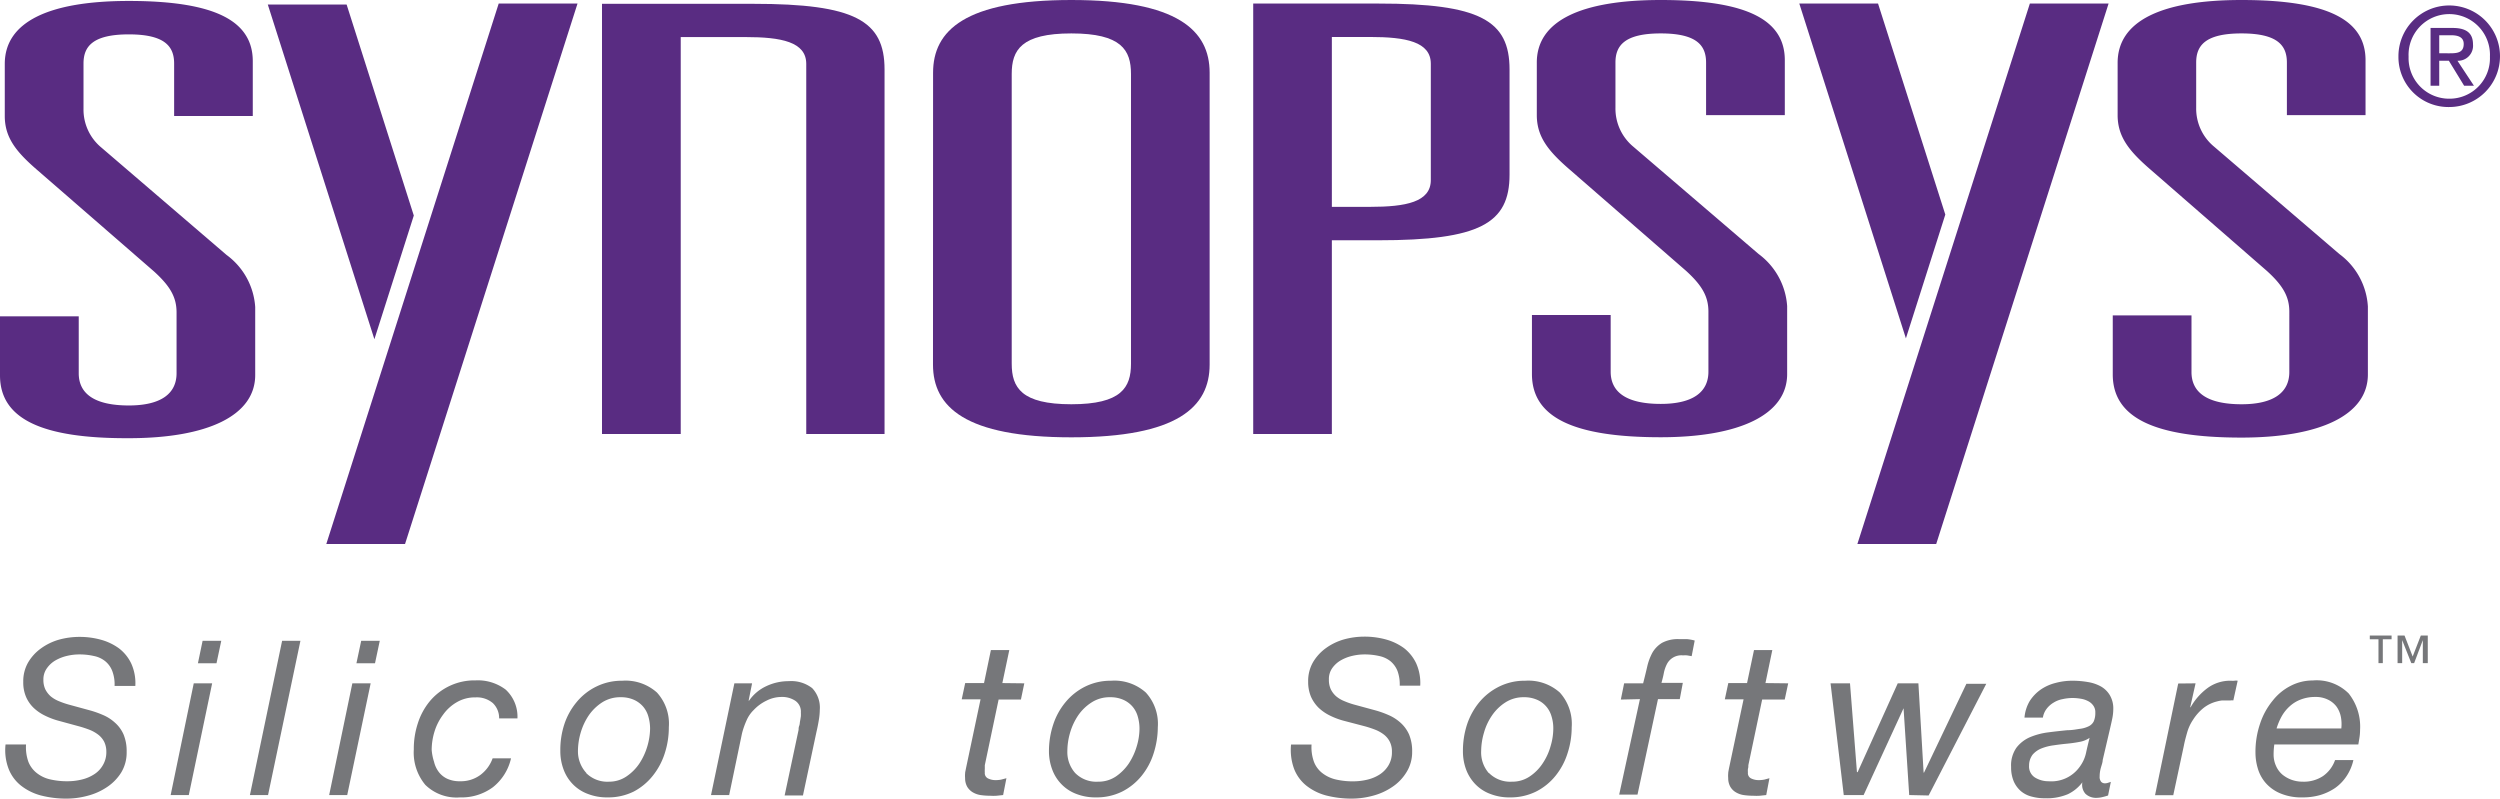
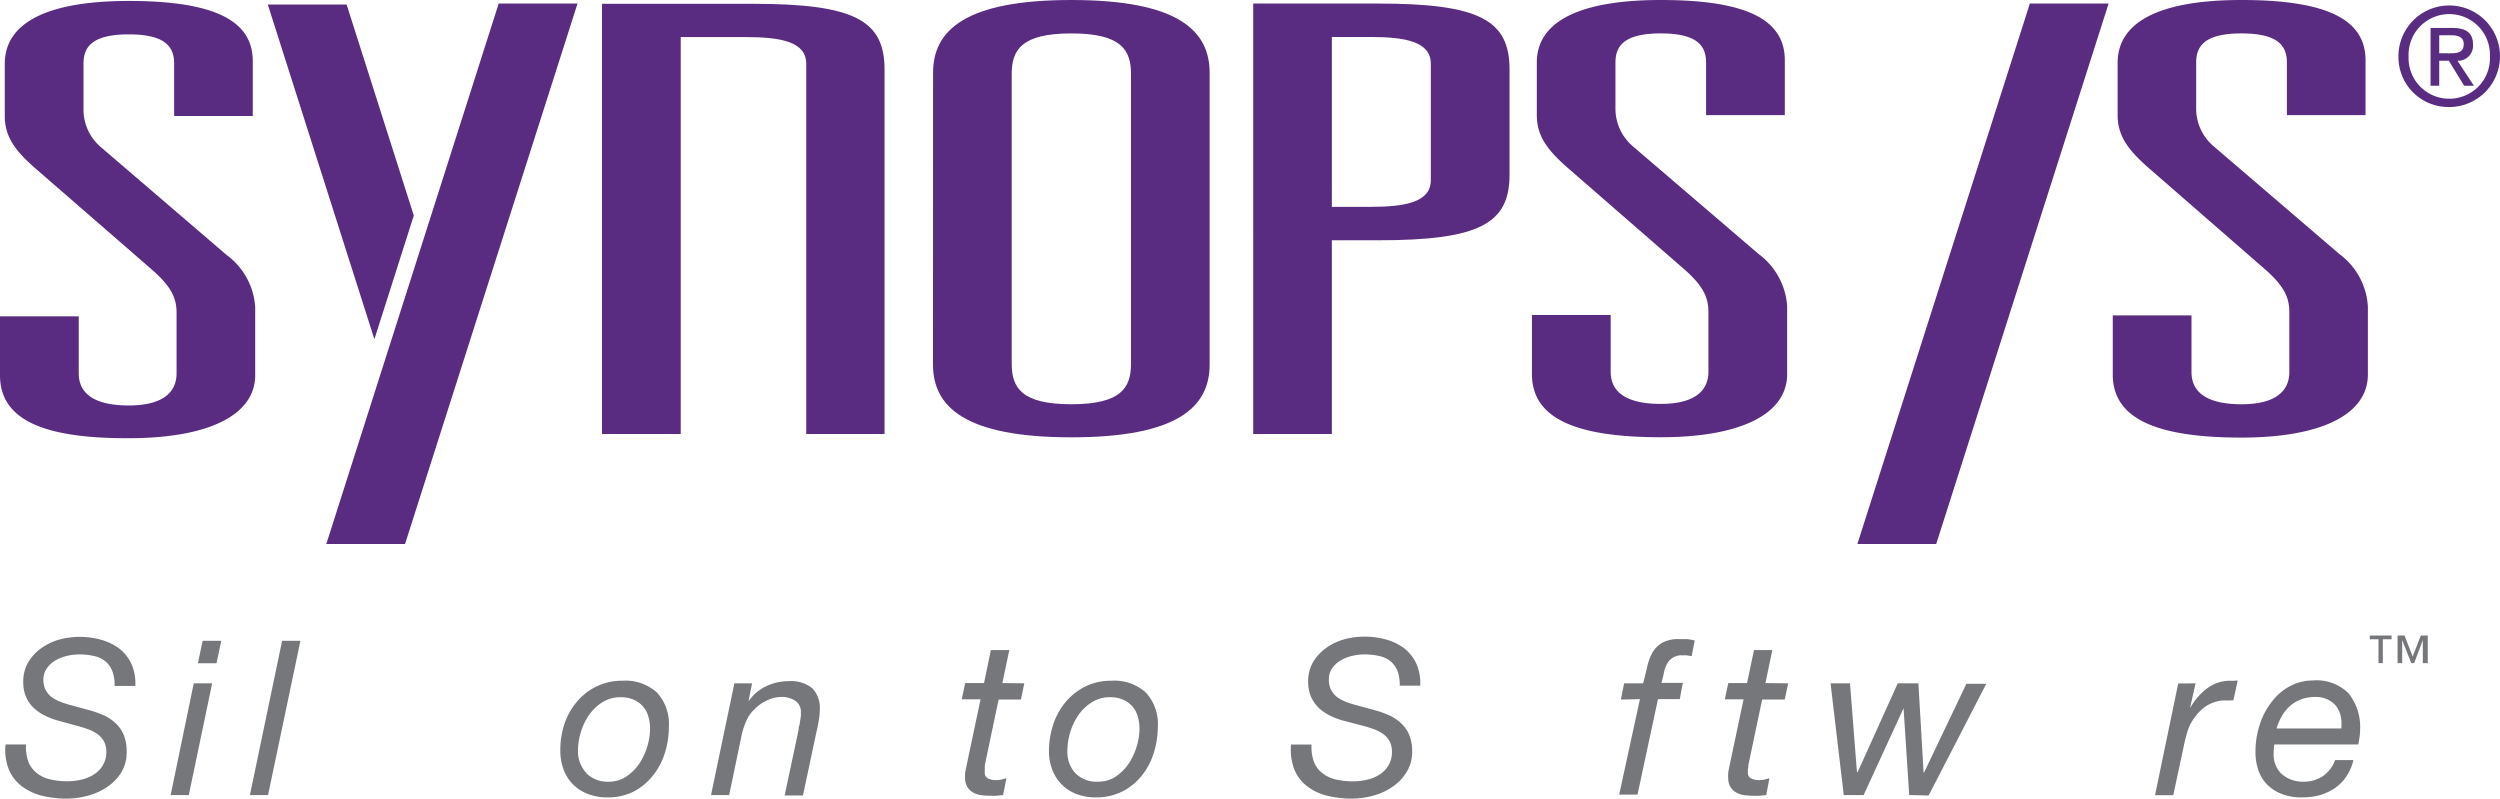
<svg xmlns="http://www.w3.org/2000/svg" id="Layer_1" data-name="Layer 1" viewBox="0 0 288 91.99">
  <defs>
    <style>.cls-1{fill:#592c82;}.cls-2{fill:#76777a;}</style>
  </defs>
  <path class="cls-1" d="M20.06,7.32c0-1.92-1-3.36-5.22-3.36S9.62,5.4,9.62,7.32v5.22A5.67,5.67,0,0,0,11.68,17L26.1,29.37a8.09,8.09,0,0,1,3.3,6v7.83c0,4.68-5.49,7.28-14.56,7.28C4.81,50.52,0,48.26,0,43.24v-6.8H9.07V43c0,2.34,1.79,3.71,5.77,3.71,3.71,0,5.5-1.37,5.5-3.71V36c0-1.72-.69-3-2.61-4.74L4.4,19.68C1.92,17.55.55,15.91.55,13.36v-6C.55,2.52,5.63.11,14.84.11,25,.11,29.12,2.52,29.12,7.05v6.31H20.06Z" />
  <path class="cls-1" d="M107.49,8.38c0-4.88,3.7-8.38,15.93-8.38s15.93,3.5,15.93,8.38V42c0,4.88-3.7,8.38-15.93,8.38s-15.94-3.5-15.94-8.38Zm9.06,33.52c0,2.74,1.1,4.67,6.87,4.67s6.87-1.93,6.87-4.67V8.52c0-2.75-1.1-4.67-6.87-4.67s-6.87,1.92-6.87,4.67Z" />
  <path class="cls-1" d="M144.37.41h14.42C170.47.41,173.9,2.34,173.9,8V20.12c0,5.63-3.44,7.56-15.11,7.56h-5.36V50h-9.06Zm13.46,23.42c4.12,0,7-.55,7-3.09V7.35c0-2.54-2.88-3.09-7-3.09h-4.4V23.83Z" />
  <path class="cls-1" d="M196.54,7.21c0-1.92-1-3.36-5.22-3.36s-5.22,1.44-5.22,3.36v5.22a5.7,5.7,0,0,0,2.06,4.47l14.43,12.36a8.14,8.14,0,0,1,3.29,6v7.83c0,4.68-5.49,7.28-14.56,7.28-10,0-14.84-2.26-14.84-7.28v-6.8h9.07v6.53c0,2.34,1.79,3.71,5.77,3.71,3.71,0,5.49-1.37,5.49-3.71V35.92c0-1.72-.68-3-2.6-4.74l-13.33-11.6c-2.47-2.13-3.84-3.78-3.84-6.32v-6C177,2.4,182.12,0,191.32,0c10.17,0,14.29,2.4,14.29,6.94v6.32h-9.07Z" />
  <path class="cls-1" d="M263.45,7.21c0-1.92-1-3.36-5.23-3.36S253,5.29,253,7.21v5.23a5.68,5.68,0,0,0,2.07,4.46l14.42,12.36a8.11,8.11,0,0,1,3.29,6.05v7.82c0,4.68-5.49,7.28-14.56,7.28-10,0-14.83-2.26-14.83-7.28v-6.8h9.07v6.53c0,2.34,1.79,3.71,5.77,3.71,3.71,0,5.5-1.37,5.5-3.71V35.92c0-1.71-.69-3-2.62-4.74l-13.32-11.6c-2.47-2.13-3.84-3.78-3.84-6.32v-6C243.94,2.41,249,0,258.22,0c10.17,0,14.29,2.41,14.29,6.94v6.32h-9.06Z" />
  <polygon class="cls-1" points="57.45 0.41 66.53 0.41 46.66 62.67 37.59 62.67 57.45 0.41" />
  <polygon class="cls-1" points="43.13 39.08 30.85 0.52 39.93 0.52 47.67 24.83 43.13 39.08" />
  <polygon class="cls-1" points="233.84 0.41 242.91 0.41 223.05 62.67 213.97 62.67 233.84 0.41" />
-   <polygon class="cls-1" points="219.56 38.98 207.28 0.41 216.35 0.41 224.1 24.72 219.56 38.98" />
  <path class="cls-1" d="M101.9,50h0V8c0-5.63-3.44-7.56-15.11-7.56H69.35V50h9.07V4.27h7.46c4.12,0,7,.55,7,3.09V50Z" />
  <path class="cls-1" d="M276.3,6.53a5.85,5.85,0,1,1,5.87,5.8A5.76,5.76,0,0,1,276.3,6.53Zm5.87,4.84a4.66,4.66,0,0,0,4.67-4.84,4.69,4.69,0,1,0-9.37,0A4.67,4.67,0,0,0,282.17,11.37ZM281,9.88h-1V3.22h2.54c1.57,0,2.35.58,2.35,1.89A1.73,1.73,0,0,1,283.1,7L285,9.88h-1.13L282.11,7H281Zm1.2-3.74c.86,0,1.62-.06,1.62-1.08,0-.83-.74-1-1.44-1H281V6.14Z" />
  <path class="cls-2" d="M12.94,77.32a2.72,2.72,0,0,0-.82-1.15,3,3,0,0,0-1.31-.6,7.36,7.36,0,0,0-1.69-.18,6.21,6.21,0,0,0-1.37.16,5,5,0,0,0-1.33.51,3.09,3.09,0,0,0-1,.9A2.17,2.17,0,0,0,5,78.3a2.53,2.53,0,0,0,.22,1.11,2.79,2.79,0,0,0,.61.8,3.62,3.62,0,0,0,.92.55,9.55,9.55,0,0,0,1.14.4l2.38.65a11.23,11.23,0,0,1,1.6.56,4.79,4.79,0,0,1,1.36.87,3.89,3.89,0,0,1,1,1.36,5,5,0,0,1,.36,2,4.43,4.43,0,0,1-.63,2.4,5.52,5.52,0,0,1-1.63,1.67,7.24,7.24,0,0,1-2.23,1A9.33,9.33,0,0,1,7.66,92a11.78,11.78,0,0,1-2.94-.36,6.32,6.32,0,0,1-2.28-1.12A4.59,4.59,0,0,1,1,88.59a6,6,0,0,1-.36-2.83H3a5,5,0,0,0,.27,2,3.1,3.1,0,0,0,1,1.32,3.86,3.86,0,0,0,1.53.71,8.6,8.6,0,0,0,2,.21,6.86,6.86,0,0,0,1.63-.2,4.51,4.51,0,0,0,1.43-.61,3,3,0,0,0,1-1.06,2.91,2.91,0,0,0,.39-1.54A2.61,2.61,0,0,0,12,85.45a2.46,2.46,0,0,0-.69-.82,4.18,4.18,0,0,0-1-.56,12.47,12.47,0,0,0-1.22-.4L6.63,83a8.61,8.61,0,0,1-1.51-.59,5.07,5.07,0,0,1-1.27-.89A3.88,3.88,0,0,1,3,80.28a4.21,4.21,0,0,1-.32-1.73,4.32,4.32,0,0,1,.57-2.25,5.29,5.29,0,0,1,1.48-1.61,6.63,6.63,0,0,1,2.06-1,8.93,8.93,0,0,1,2.35-.32,9.21,9.21,0,0,1,2.5.33,6.41,6.41,0,0,1,2.08,1,4.79,4.79,0,0,1,1.41,1.76,5.51,5.51,0,0,1,.46,2.56H13.2A4.36,4.36,0,0,0,12.94,77.32Z" />
  <path class="cls-2" d="M24.44,78.72,21.75,91.59H19.66l2.66-12.87ZM22.8,76.41l.54-2.59h2.15l-.55,2.59Z" />
  <path class="cls-2" d="M34.61,73.82,30.88,91.59H28.79L32.5,73.82Z" />
-   <path class="cls-2" d="M42.7,78.72,40,91.59H37.92l2.67-12.87Zm-1.64-2.31.55-2.59h2.14l-.55,2.59Z" />
-   <path class="cls-2" d="M56.78,81a2.83,2.83,0,0,0-2-.66,4.12,4.12,0,0,0-2.15.55,5,5,0,0,0-1.57,1.42,6.32,6.32,0,0,0-1,1.95,7.26,7.26,0,0,0-.33,2.13A5.86,5.86,0,0,0,50,87.75a3.15,3.15,0,0,0,.54,1.17,2.58,2.58,0,0,0,1,.8A3.41,3.41,0,0,0,53,90a3.78,3.78,0,0,0,2.33-.72,4.12,4.12,0,0,0,1.42-1.92h2.12a5.9,5.9,0,0,1-2.09,3.33A6.07,6.07,0,0,1,53,91.86a5.15,5.15,0,0,1-4-1.44,5.81,5.81,0,0,1-1.33-4.08,9.4,9.4,0,0,1,.46-3,7.63,7.63,0,0,1,1.36-2.53,6.7,6.7,0,0,1,5.29-2.43,5.31,5.31,0,0,1,3.47,1.06,4.24,4.24,0,0,1,1.36,3.32H57.5A2.39,2.39,0,0,0,56.78,81Z" />
  <path class="cls-2" d="M65,83.47a7.8,7.8,0,0,1,1.42-2.58,6.82,6.82,0,0,1,2.26-1.79,6.61,6.61,0,0,1,3-.68,5.42,5.42,0,0,1,4,1.36,5.33,5.33,0,0,1,1.37,4,9.65,9.65,0,0,1-.47,3,8,8,0,0,1-1.39,2.6A6.91,6.91,0,0,1,73,91.19a6.63,6.63,0,0,1-3,.67,6.06,6.06,0,0,1-2.28-.4A4.65,4.65,0,0,1,66,90.35a4.78,4.78,0,0,1-1.07-1.69,6,6,0,0,1-.38-2.15A9.49,9.49,0,0,1,65,83.47Zm2.52,5.58a3.45,3.45,0,0,0,2.64,1,3.54,3.54,0,0,0,2-.6,5.49,5.49,0,0,0,1.5-1.5,7.45,7.45,0,0,0,.92-2,7.53,7.53,0,0,0,.31-2,5,5,0,0,0-.2-1.41,3,3,0,0,0-.62-1.16,3.05,3.05,0,0,0-1.06-.77,3.62,3.62,0,0,0-1.5-.29,3.86,3.86,0,0,0-2.15.6,5.5,5.5,0,0,0-1.54,1.5,7.16,7.16,0,0,0-.93,2,7.62,7.62,0,0,0-.31,2.09A3.67,3.67,0,0,0,67.55,89.05Z" />
  <path class="cls-2" d="M86.64,78.72l-.4,2h.05a4.94,4.94,0,0,1,2-1.68,6,6,0,0,1,2.57-.57,3.94,3.94,0,0,1,2.7.8,3.25,3.25,0,0,1,.88,2.51,7.28,7.28,0,0,1-.1,1.1c-.07.44-.16.92-.28,1.42l-1.56,7.34H90.39L92,84.07c0-.13,0-.29.07-.46s.06-.35.1-.55.06-.37.09-.54a4,4,0,0,0,0-.44,1.51,1.51,0,0,0-.64-1.35,2.74,2.74,0,0,0-1.6-.44,3.81,3.81,0,0,0-1.73.43,4.9,4.9,0,0,0-1.45,1.06A3.72,3.72,0,0,0,86,83a9.26,9.26,0,0,0-.52,1.48L84,91.59H81.91L84.6,78.72Z" />
  <path class="cls-2" d="M118,78.72l-.39,1.87h-2.57l-1.59,7.56c0,.15,0,.29,0,.43a2.82,2.82,0,0,0,0,.42.67.67,0,0,0,.38.68,1.94,1.94,0,0,0,.89.19,3.18,3.18,0,0,0,.62-.06l.6-.16-.38,1.94-.75.08a6,6,0,0,1-.74,0,7.87,7.87,0,0,1-1.12-.08,2.52,2.52,0,0,1-.91-.33,1.87,1.87,0,0,1-.62-.63,2,2,0,0,1-.24-1,3,3,0,0,1,0-.53c0-.16.06-.35.09-.54l1.69-8h-2.17l.4-1.87h2.17l.79-3.8h2.12l-.8,3.8Z" />
  <path class="cls-2" d="M121.33,83.47a7.8,7.8,0,0,1,1.42-2.58A6.93,6.93,0,0,1,125,79.1a6.61,6.61,0,0,1,3-.68,5.42,5.42,0,0,1,4,1.36,5.34,5.34,0,0,1,1.38,4,10,10,0,0,1-.48,3,7.84,7.84,0,0,1-1.39,2.6,6.91,6.91,0,0,1-2.24,1.81,6.63,6.63,0,0,1-3,.67,6.09,6.09,0,0,1-2.28-.4,4.65,4.65,0,0,1-1.7-1.11,4.78,4.78,0,0,1-1.07-1.69,6,6,0,0,1-.38-2.15A9.77,9.77,0,0,1,121.33,83.47Zm2.53,5.58a3.41,3.41,0,0,0,2.63,1,3.59,3.59,0,0,0,2.06-.6,5.6,5.6,0,0,0,1.49-1.5,7.45,7.45,0,0,0,.92-2,7.15,7.15,0,0,0,.31-2,5,5,0,0,0-.2-1.41,3,3,0,0,0-.62-1.16,3,3,0,0,0-1.06-.77,3.62,3.62,0,0,0-1.5-.29,3.81,3.81,0,0,0-2.14.6,5.4,5.4,0,0,0-1.55,1.5,7.16,7.16,0,0,0-.93,2,7.62,7.62,0,0,0-.31,2.09A3.63,3.63,0,0,0,123.86,89.05Z" />
  <path class="cls-2" d="M161,77.32a2.81,2.81,0,0,0-.82-1.15,3.1,3.1,0,0,0-1.31-.6,7.49,7.49,0,0,0-1.69-.18,6.14,6.14,0,0,0-1.37.16,4.83,4.83,0,0,0-1.33.51,3.12,3.12,0,0,0-1,.9,2.17,2.17,0,0,0-.39,1.34,2.53,2.53,0,0,0,.22,1.11,2.62,2.62,0,0,0,.61.8,3.45,3.45,0,0,0,.92.55,8.81,8.81,0,0,0,1.13.4l2.39.65a11.1,11.1,0,0,1,1.59.56,5,5,0,0,1,1.37.87,4,4,0,0,1,1,1.36,5,5,0,0,1,.36,2A4.35,4.35,0,0,1,162,89a5.41,5.41,0,0,1-1.63,1.67,7.19,7.19,0,0,1-2.22,1,9.41,9.41,0,0,1-2.43.33,11.84,11.84,0,0,1-2.94-.36,6.27,6.27,0,0,1-2.27-1.12,4.61,4.61,0,0,1-1.42-1.92,6.28,6.28,0,0,1-.36-2.83h2.36a4.94,4.94,0,0,0,.28,2,3,3,0,0,0,1,1.32,4,4,0,0,0,1.54.71,8.54,8.54,0,0,0,2,.21,6.93,6.93,0,0,0,1.63-.2,4.51,4.51,0,0,0,1.43-.61,3.21,3.21,0,0,0,1-1.06,2.91,2.91,0,0,0,.38-1.54,2.48,2.48,0,0,0-.25-1.16,2.43,2.43,0,0,0-.68-.82,4.07,4.07,0,0,0-1-.56,12.47,12.47,0,0,0-1.22-.4L154.68,83a8.71,8.71,0,0,1-1.52-.59,5.26,5.26,0,0,1-1.27-.89,4.21,4.21,0,0,1-.87-1.27,4.38,4.38,0,0,1-.32-1.73,4.32,4.32,0,0,1,.57-2.25,5.42,5.42,0,0,1,1.48-1.61,6.69,6.69,0,0,1,2.07-1,8.88,8.88,0,0,1,2.35-.32,9.26,9.26,0,0,1,2.5.33,6.41,6.41,0,0,1,2.08,1,4.86,4.86,0,0,1,1.4,1.76,5.51,5.51,0,0,1,.46,2.56h-2.36A4.55,4.55,0,0,0,161,77.32Z" />
-   <path class="cls-2" d="M169,83.47a8,8,0,0,1,1.42-2.58,7,7,0,0,1,2.27-1.79,6.55,6.55,0,0,1,3-.68,5.44,5.44,0,0,1,4,1.36,5.37,5.37,0,0,1,1.37,4,9.65,9.65,0,0,1-.48,3,7.84,7.84,0,0,1-1.39,2.6,6.81,6.81,0,0,1-2.24,1.81,6.63,6.63,0,0,1-3,.67,6,6,0,0,1-2.27-.4,4.61,4.61,0,0,1-1.71-1.11,4.92,4.92,0,0,1-1.07-1.69,6,6,0,0,1-.37-2.15A9.76,9.76,0,0,1,169,83.47Zm2.53,5.58a3.45,3.45,0,0,0,2.64,1,3.56,3.56,0,0,0,2.05-.6,5.32,5.32,0,0,0,1.49-1.5,6.88,6.88,0,0,0,.92-2,7.15,7.15,0,0,0,.31-2,4.62,4.62,0,0,0-.2-1.41,3,3,0,0,0-.62-1.16,2.88,2.88,0,0,0-1.06-.77,3.62,3.62,0,0,0-1.5-.29,3.83,3.83,0,0,0-2.14.6,5.37,5.37,0,0,0-1.54,1.5,6.64,6.64,0,0,0-.93,2,7.65,7.65,0,0,0-.32,2.09A3.63,3.63,0,0,0,171.5,89.05Z" />
  <path class="cls-2" d="M186.72,80.59l.38-1.87h2.19c.16-.64.32-1.27.46-1.89a6.41,6.41,0,0,1,.6-1.63,3.19,3.19,0,0,1,1.11-1.14,3.83,3.83,0,0,1,2-.43q.45,0,.9,0a5,5,0,0,1,.87.16l-.35,1.8-.52-.09a2.71,2.71,0,0,0-.47,0,1.87,1.87,0,0,0-1.86,1,4,4,0,0,0-.35,1c-.07.39-.17.77-.28,1.17h2.46l-.35,1.87H191l-2.36,11h-2.11l2.39-11Z" />
  <path class="cls-2" d="M206,78.72l-.4,1.87H203l-1.59,7.56c0,.15,0,.29-.05.43a2.82,2.82,0,0,0,0,.42.67.67,0,0,0,.38.68,1.93,1.93,0,0,0,.88.19,3.28,3.28,0,0,0,.63-.06l.59-.16-.37,1.94-.75.08a6.23,6.23,0,0,1-.74,0,7.87,7.87,0,0,1-1.12-.08,2.46,2.46,0,0,1-.91-.33,1.78,1.78,0,0,1-.62-.63,2,2,0,0,1-.24-1,3,3,0,0,1,0-.53c0-.16.05-.35.08-.54l1.69-8h-2.16l.4-1.87h2.16l.8-3.8h2.11l-.79,3.8Z" />
  <path class="cls-2" d="M219.94,91.59l-.65-10h0l-4.6,10H212.4l-1.52-12.87h2.24l.8,10.23H214l4.62-10.23H221L221.6,89h.05l4.88-10.23h2.29l-6.64,12.87Z" />
-   <path class="cls-2" d="M233.83,80.75a4.77,4.77,0,0,1,1.26-1.31,5.3,5.3,0,0,1,1.69-.76,7.49,7.49,0,0,1,2-.26,10.36,10.36,0,0,1,1.79.16,4.53,4.53,0,0,1,1.49.52,2.82,2.82,0,0,1,1,1,3,3,0,0,1,.39,1.61,5.72,5.72,0,0,1-.14,1.18c-.09.43-.18.81-.26,1.16l-.82,3.51c0,.26-.12.56-.21.89a3.64,3.64,0,0,0-.14,1,.87.87,0,0,0,.18.62.6.6,0,0,0,.44.17,1.16,1.16,0,0,0,.34-.06l.33-.11-.32,1.57a6.46,6.46,0,0,1-.63.18,3,3,0,0,1-.66.09,1.76,1.76,0,0,1-1.32-.47,1.55,1.55,0,0,1-.35-1.32l0,0a4.53,4.53,0,0,1-1.67,1.37,6.25,6.25,0,0,1-2.63.47,5.73,5.73,0,0,1-1.53-.19,3.09,3.09,0,0,1-1.24-.62,3.19,3.19,0,0,1-.83-1.12,4.16,4.16,0,0,1-.31-1.68,3.54,3.54,0,0,1,.61-2.21,3.94,3.94,0,0,1,1.55-1.21,8,8,0,0,1,2.1-.56c.76-.1,1.5-.18,2.21-.25.56,0,1.05-.1,1.46-.16a3.12,3.12,0,0,0,1-.29,1.26,1.26,0,0,0,.59-.57,2.39,2.39,0,0,0,.18-1,1.29,1.29,0,0,0-.25-.84,1.62,1.62,0,0,0-.62-.51,2.69,2.69,0,0,0-.83-.26,5.53,5.53,0,0,0-.88-.08,5.36,5.36,0,0,0-1.19.13,3,3,0,0,0-1.05.41,2.76,2.76,0,0,0-.8.72,2.24,2.24,0,0,0-.42,1h-2.12A4.48,4.48,0,0,1,233.83,80.75Zm.6,8.82A2.94,2.94,0,0,0,236,90a4,4,0,0,0,3.6-1.69,4.13,4.13,0,0,0,.71-1.57c.12-.56.26-1.14.41-1.74h0a2.91,2.91,0,0,1-1.13.46c-.46.09-.94.16-1.46.21s-1,.11-1.55.19a5.82,5.82,0,0,0-1.41.36,2.66,2.66,0,0,0-1,.7,2.07,2.07,0,0,0-.42,1.29A1.49,1.49,0,0,0,234.43,89.57Z" />
  <path class="cls-2" d="M252.93,78.72l-.62,2.76h.05a7,7,0,0,1,1.9-2.18,4.41,4.41,0,0,1,2.77-.88,2.12,2.12,0,0,0,.37,0,1,1,0,0,1,.38,0l-.5,2.27a1.33,1.33,0,0,0-.32,0H256a3.89,3.89,0,0,0-.62.12,4.08,4.08,0,0,0-1.56.77,5.51,5.51,0,0,0-1.17,1.32,5.11,5.11,0,0,0-.68,1.45c-.16.56-.3,1.08-.39,1.56l-1.22,5.7h-2.1l2.67-12.87Z" />
  <path class="cls-2" d="M261.92,86.91a3.13,3.13,0,0,0,.28,1.33,2.76,2.76,0,0,0,.74,1,3.64,3.64,0,0,0,1.07.6,3.77,3.77,0,0,0,1.25.21,4,4,0,0,0,2.34-.64A3.76,3.76,0,0,0,269,87.56h2.11a5.46,5.46,0,0,1-.8,1.87A5.11,5.11,0,0,1,269,90.78a6.32,6.32,0,0,1-1.72.81,7.19,7.19,0,0,1-2,.27,6.24,6.24,0,0,1-2.65-.49,4.55,4.55,0,0,1-1.68-1.24,4.46,4.46,0,0,1-.87-1.67,6.38,6.38,0,0,1-.25-1.75,10.05,10.05,0,0,1,.54-3.37,8.17,8.17,0,0,1,1.44-2.62A6.19,6.19,0,0,1,263.9,79a5.52,5.52,0,0,1,2.53-.61,5.21,5.21,0,0,1,4.14,1.5,6.16,6.16,0,0,1,1.31,4.2,5.8,5.8,0,0,1-.08.95l-.12.72H262A8.32,8.32,0,0,0,261.92,86.91Zm7.75-4.32a3.06,3.06,0,0,0-.49-1.17,2.66,2.66,0,0,0-1-.82,3.13,3.13,0,0,0-1.47-.31,4.53,4.53,0,0,0-1.65.29,3.93,3.93,0,0,0-1.28.78,4.57,4.57,0,0,0-.93,1.16,7.26,7.26,0,0,0-.59,1.4h7.46A4.57,4.57,0,0,0,269.67,82.59Z" />
  <path class="cls-2" d="M274.5,73.64v2.75H274V73.64h-1v-.43h2.51v.43Zm4.61,2.75V73.74h0l-1,2.65h-.33l-1.05-2.65h0v2.65h-.53V73.21H277l.94,2.42.94-2.42h.8v3.18Z" />
</svg>